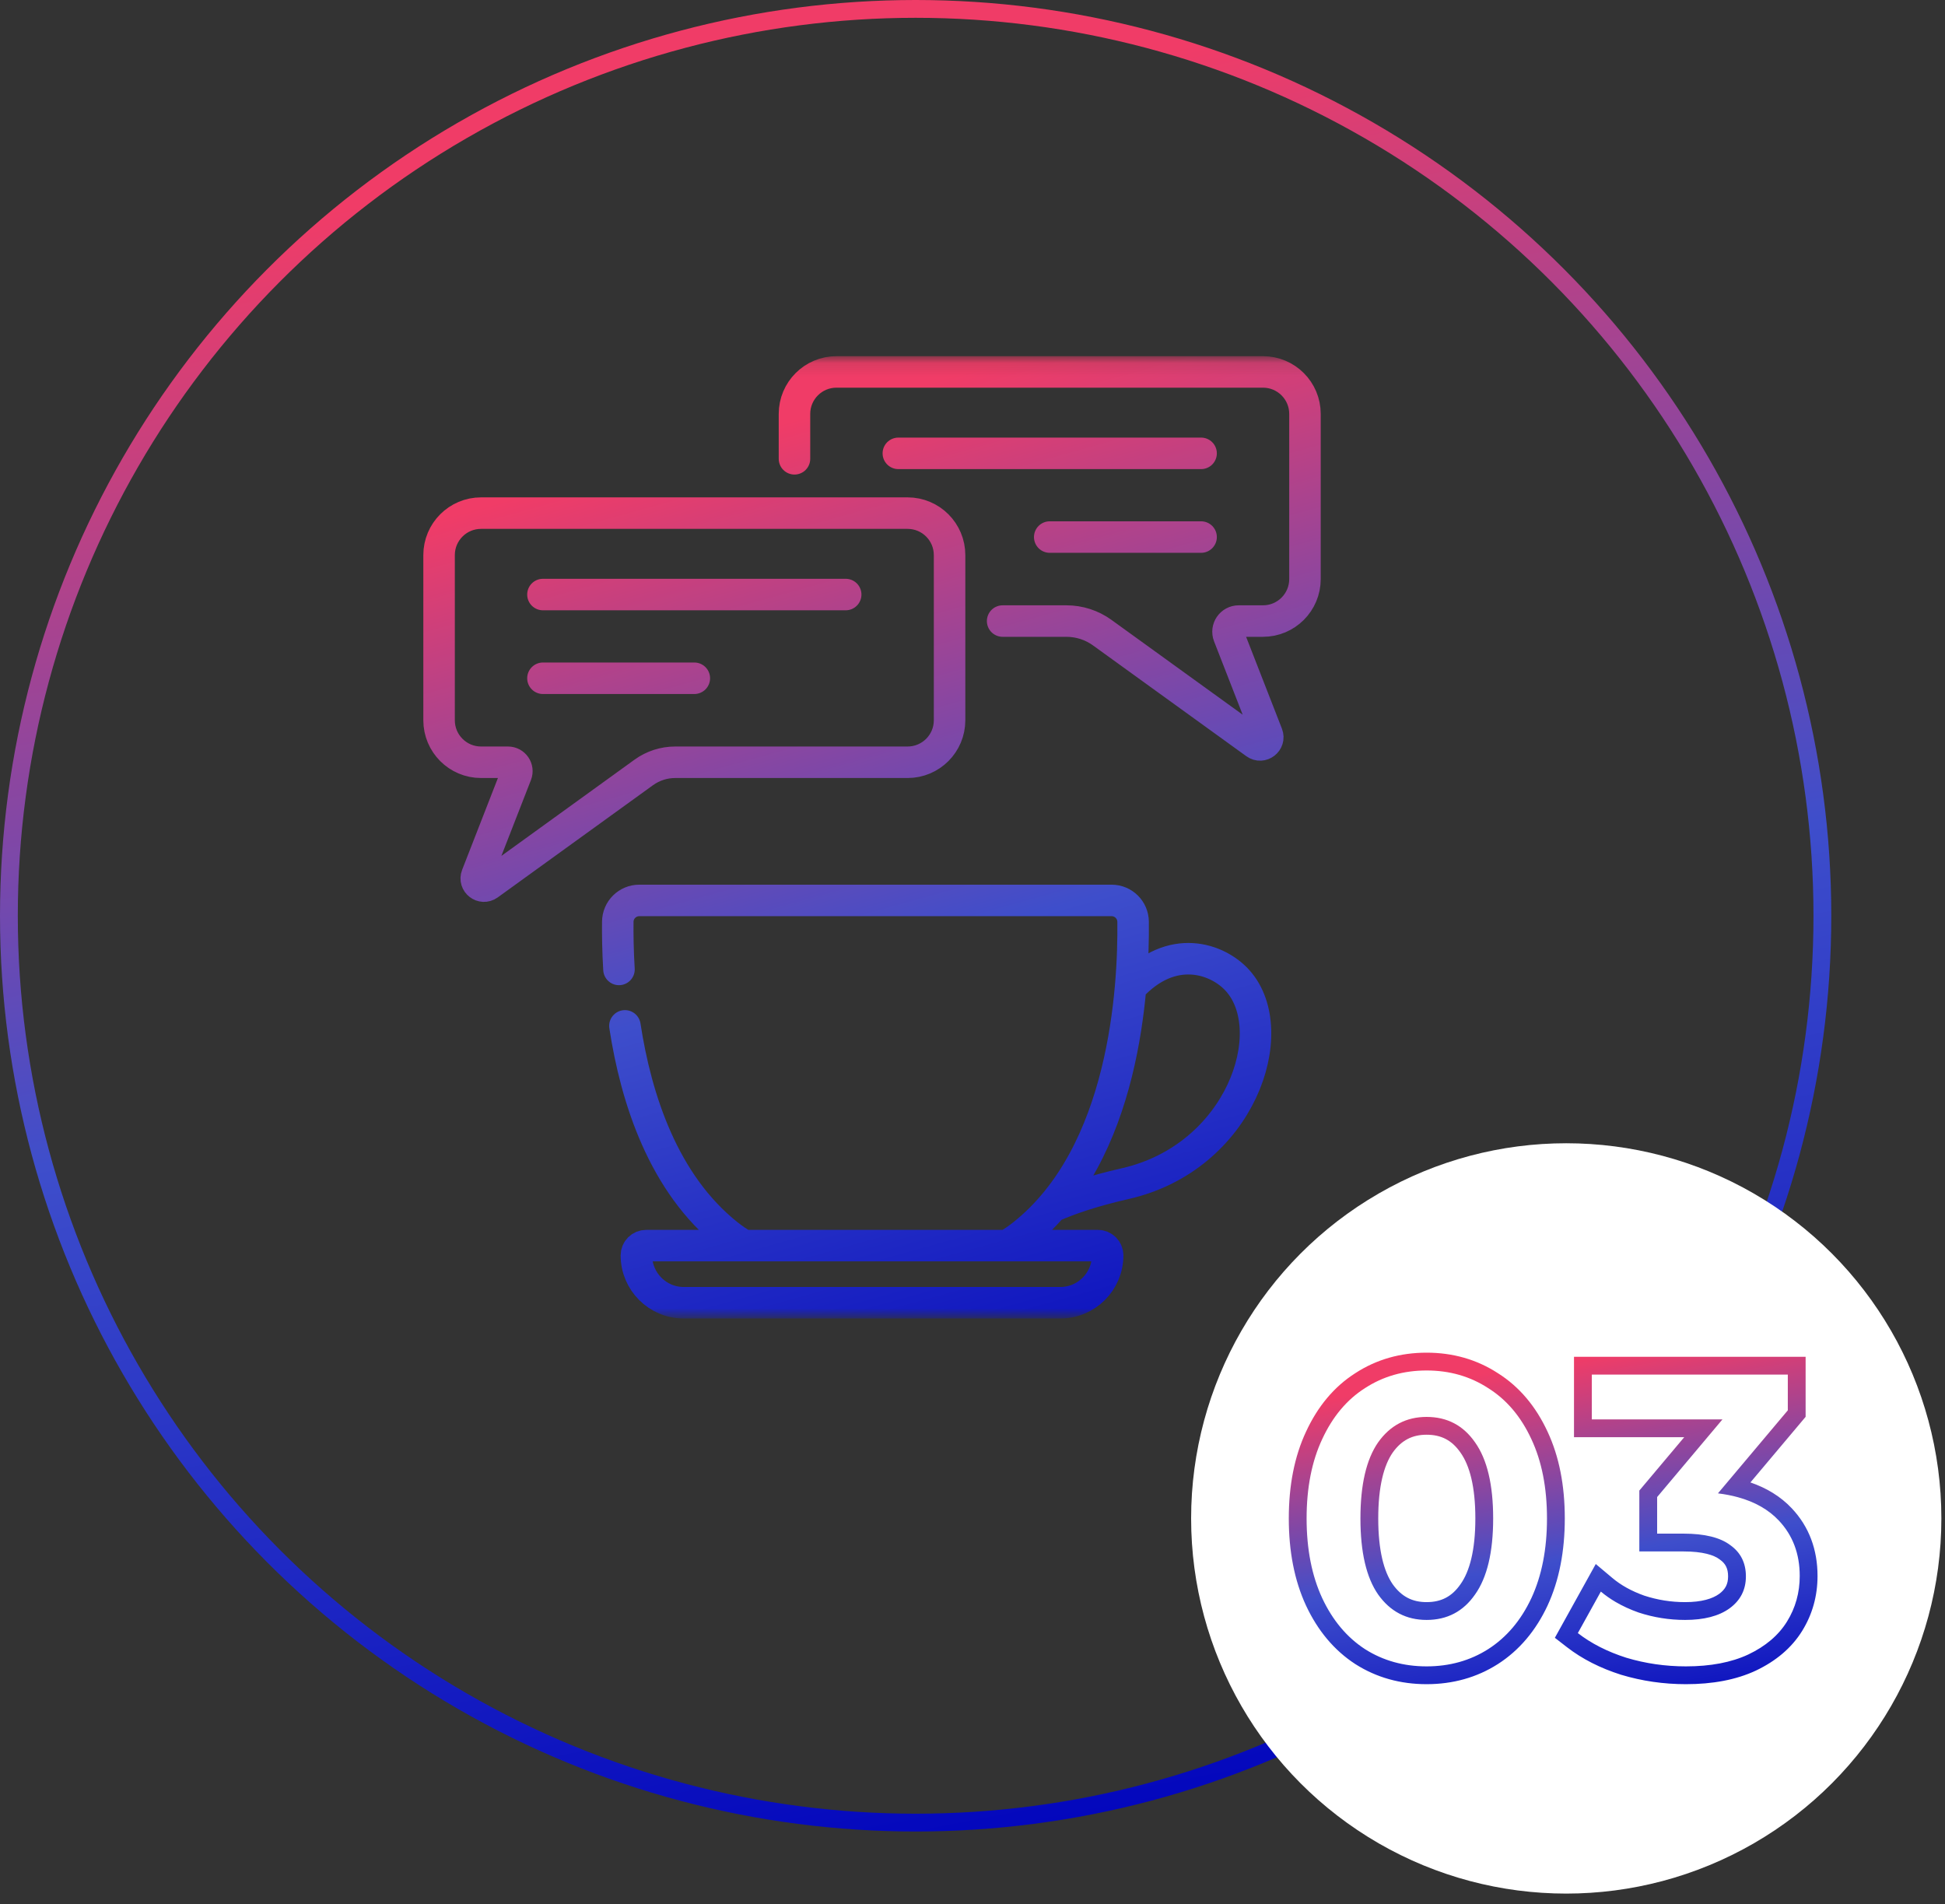
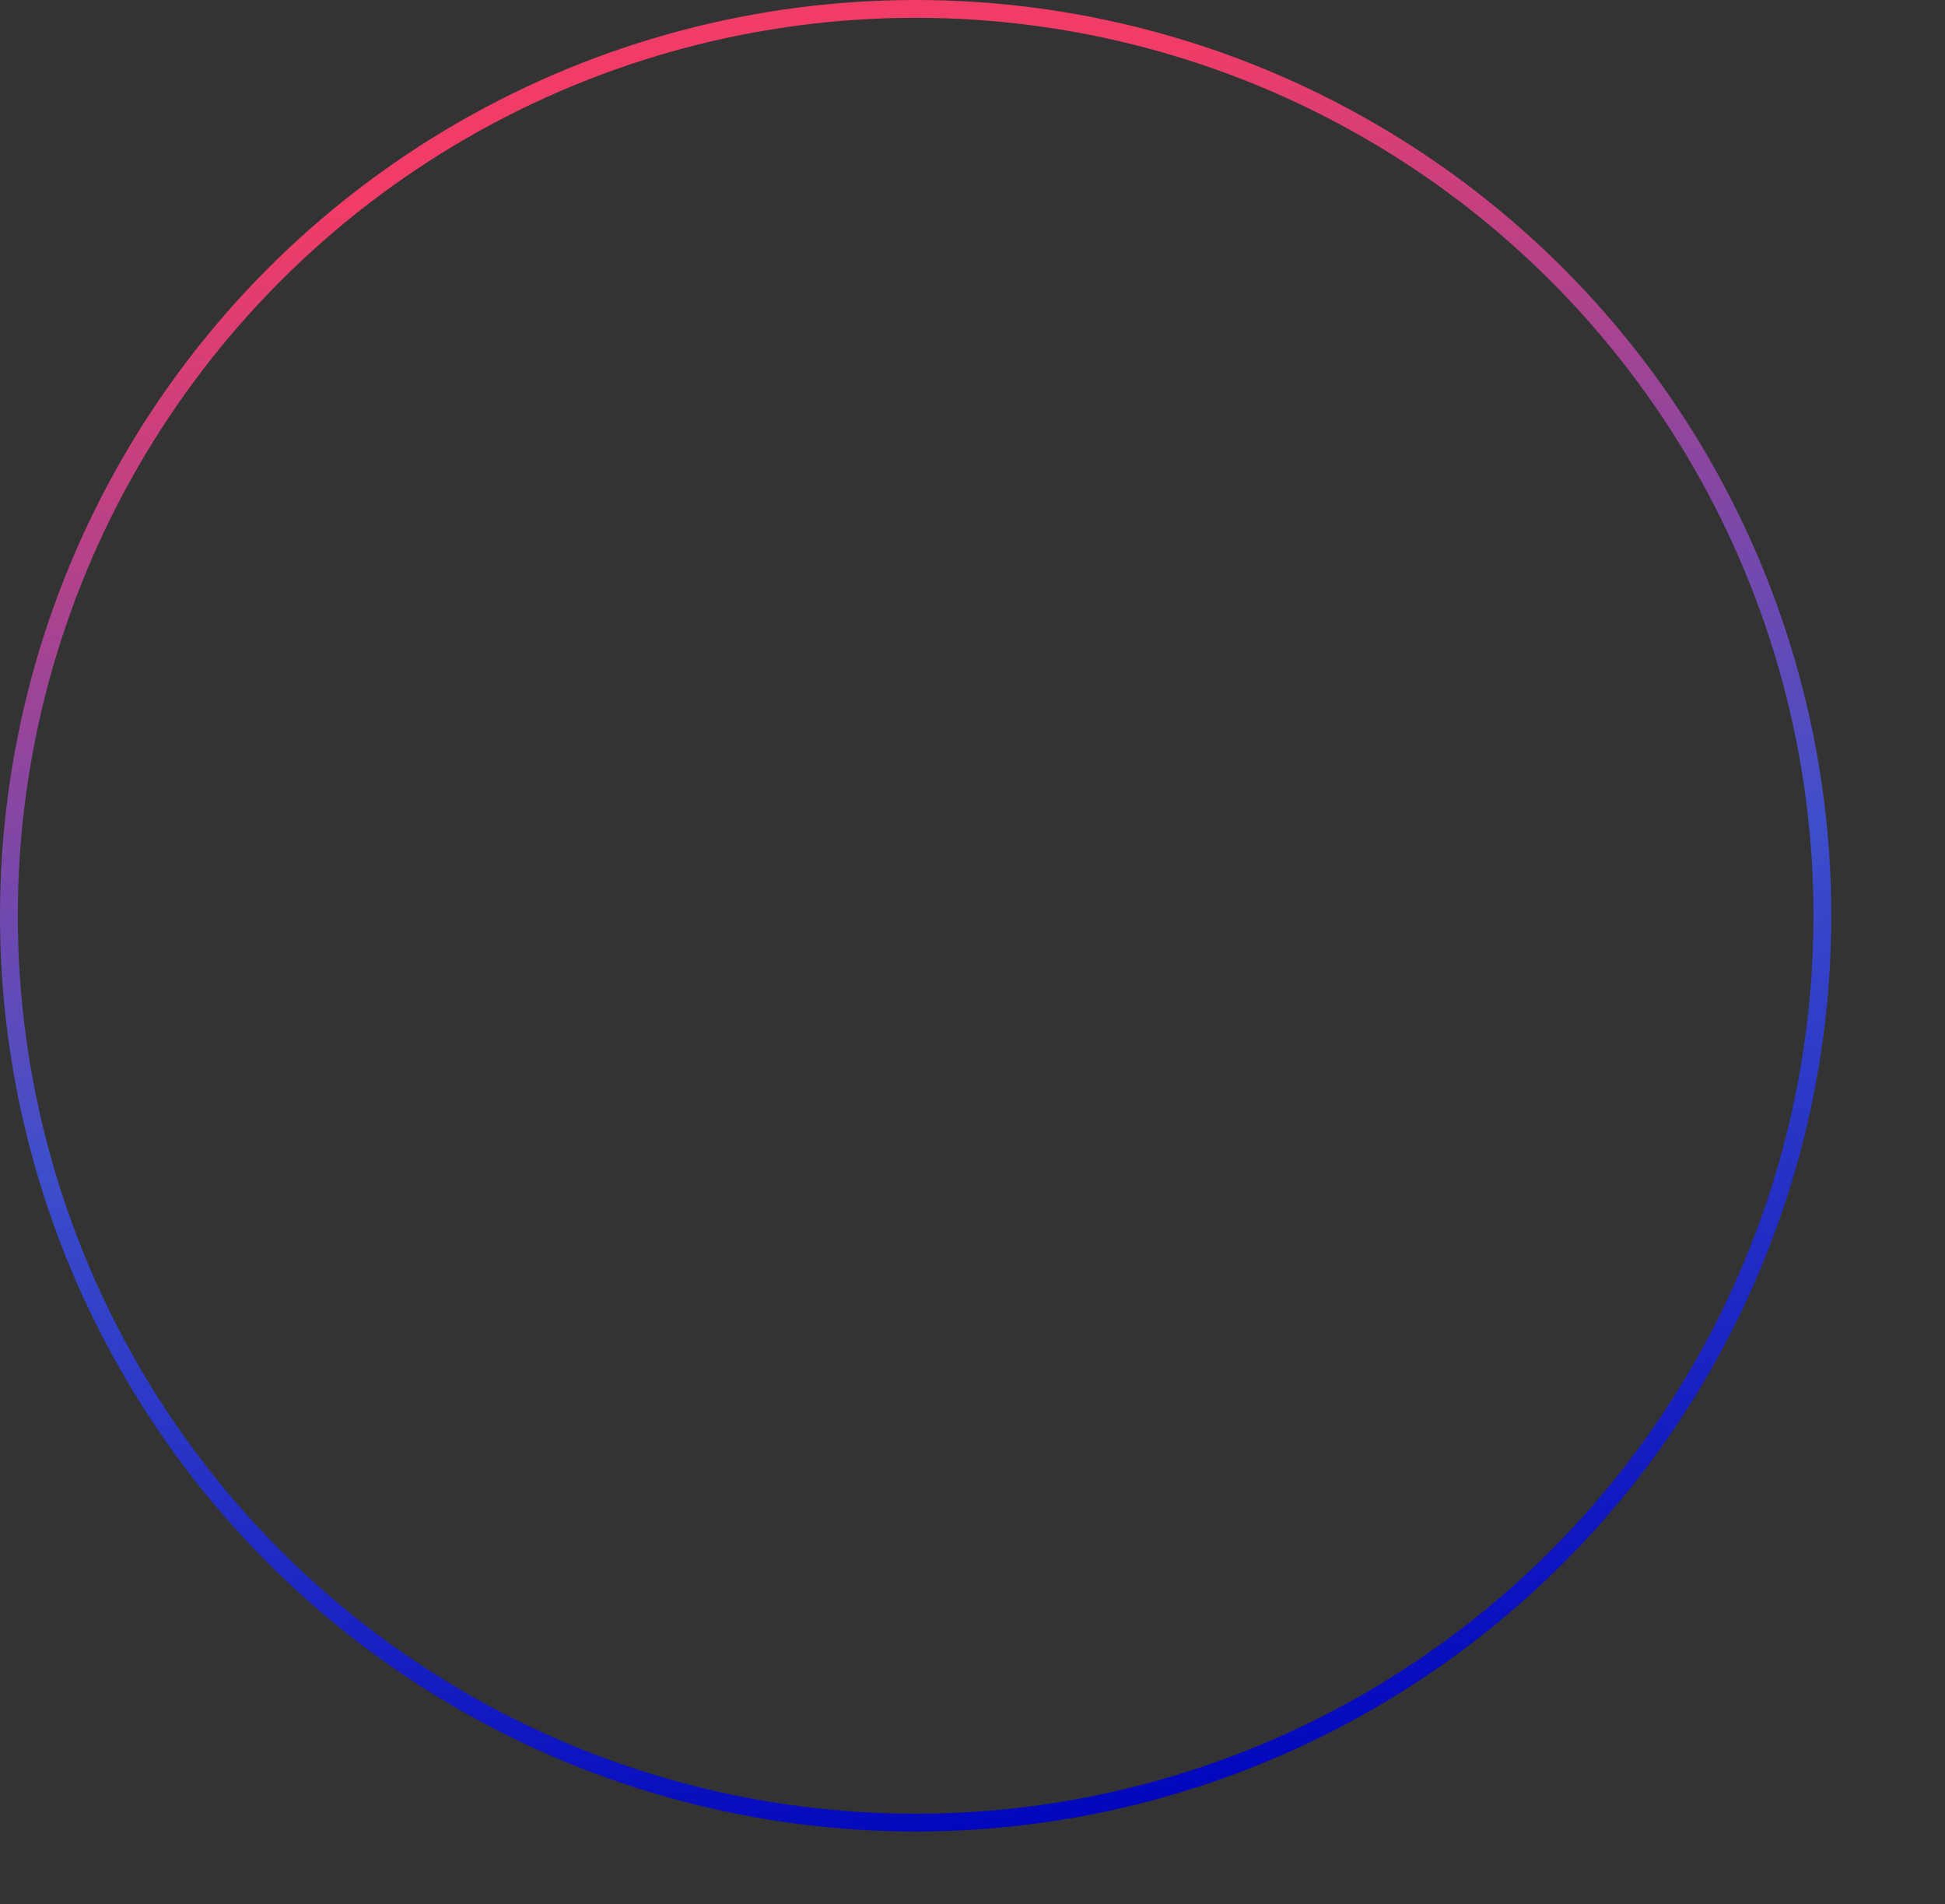
<svg xmlns="http://www.w3.org/2000/svg" width="142" height="139" viewBox="0 0 142 139" fill="none">
  <rect x="0" y="0" width="142" height="139" fill="#333333" stroke="none" />
  <circle cx="66.849" cy="66.849" r="66.199" stroke="url(#paint0_linear_31_133)" stroke-width="1.3" />
-   <circle cx="114.348" cy="110.843" r="27.387" fill="white" />
-   <path fill-rule="evenodd" clip-rule="evenodd" d="M98.942 121.472C97.393 120.463 96.203 119.023 95.355 117.215L95.352 117.209C94.496 115.362 94.092 113.227 94.092 110.843C94.092 108.46 94.496 106.333 95.354 104.503C96.2 102.677 97.391 101.232 98.948 100.24C100.492 99.235 102.24 98.743 104.152 98.743C106.062 98.743 107.809 99.235 109.352 100.237C110.929 101.229 112.131 102.673 112.98 104.503C113.838 106.333 114.242 108.46 114.242 110.843C114.242 113.227 113.837 115.362 112.981 117.209L112.979 117.215C112.128 119.028 110.925 120.469 109.354 121.477L109.35 121.479C107.806 122.462 106.06 122.943 104.152 122.943C102.244 122.943 100.498 122.462 98.954 121.479L98.942 121.472ZM111.802 105.053C111.042 103.413 109.992 102.173 108.652 101.333C107.332 100.473 105.832 100.043 104.152 100.043C102.472 100.043 100.972 100.473 99.652 101.333C98.332 102.173 97.292 103.413 96.532 105.053C95.772 106.673 95.392 108.603 95.392 110.843C95.392 113.083 95.772 115.023 96.532 116.663C97.292 118.283 98.332 119.523 99.652 120.383C100.972 121.223 102.472 121.643 104.152 121.643C105.832 121.643 107.332 121.223 108.652 120.383C109.992 119.523 111.042 118.283 111.802 116.663C112.562 115.023 112.942 113.083 112.942 110.843C112.942 108.603 112.562 106.673 111.802 105.053ZM106.632 115.64C107.286 114.718 107.712 113.186 107.712 110.843C107.712 108.5 107.286 106.967 106.632 106.045L106.624 106.034C106.005 105.141 105.223 104.733 104.152 104.733C103.109 104.733 102.319 105.136 101.676 106.039C101.037 106.964 100.622 108.5 100.622 110.843C100.622 113.185 101.037 114.721 101.676 115.646C102.319 116.55 103.109 116.953 104.152 116.953C105.223 116.953 106.005 116.544 106.624 115.652L106.632 115.64ZM100.612 116.393C99.752 115.153 99.322 113.303 99.322 110.843C99.322 108.383 99.752 106.533 100.612 105.293C101.492 104.053 102.672 103.433 104.152 103.433C105.652 103.433 106.832 104.053 107.692 105.293C108.572 106.533 109.012 108.383 109.012 110.843C109.012 113.303 108.572 115.153 107.692 116.393C106.832 117.633 105.652 118.253 104.152 118.253C102.672 118.253 101.492 117.633 100.612 116.393ZM117.943 116.936C118.455 117.237 119.019 117.496 119.634 117.713C120.734 118.073 121.864 118.253 123.024 118.253C124.404 118.253 125.484 117.973 126.264 117.413C127.064 116.833 127.464 116.053 127.464 115.073C127.464 114.093 127.084 113.333 126.324 112.793C125.584 112.233 124.444 111.953 122.904 111.953H120.984V109.283L125.754 103.613H116.214V100.343H130.524V102.953L125.424 109.013C125.944 109.077 126.431 109.171 126.885 109.296C128.125 109.637 129.118 110.202 129.864 110.993C130.884 112.073 131.394 113.423 131.394 115.043C131.394 116.263 131.084 117.373 130.464 118.373C129.844 119.373 128.904 120.173 127.644 120.773C126.404 121.353 124.884 121.643 123.084 121.643C121.584 121.643 120.134 121.433 118.734 121.013C117.354 120.573 116.174 119.973 115.194 119.213L116.874 116.183C117.201 116.458 117.557 116.709 117.943 116.936ZM127.794 108.216C128.976 108.621 129.995 109.238 130.809 110.1C132.079 111.444 132.694 113.124 132.694 115.043C132.694 116.495 132.322 117.844 131.569 119.058C130.795 120.306 129.646 121.259 128.203 121.946L128.195 121.95C126.737 122.632 125.017 122.943 123.084 122.943C121.461 122.943 119.885 122.715 118.361 122.258L118.35 122.255L118.339 122.251C116.838 121.773 115.517 121.108 114.398 120.24L113.517 119.557L116.503 114.171L117.712 115.188C118.332 115.71 119.104 116.147 120.052 116.482C121.017 116.796 122.006 116.953 123.024 116.953C124.245 116.953 125.022 116.703 125.504 116.358C125.968 116.021 126.164 115.631 126.164 115.073C126.164 114.488 125.968 114.134 125.571 113.852L125.555 113.841L125.54 113.829C125.132 113.52 124.332 113.253 122.904 113.253H119.684V108.809L122.962 104.913H114.914V99.043H131.824V103.427L127.794 108.216Z" fill="url(#paint1_linear_31_133)" />
  <mask id="mask0_31_133" style="mask-type:luminance" maskUnits="userSpaceOnUse" x="28" y="26" width="71" height="71">
-     <path d="M28.664 26.124H98.664V96.124H28.664V26.124Z" fill="white" />
-   </mask>
+     </mask>
  <g mask="url(#mask0_31_133)">
-     <path d="M82.54 72.083C85.553 68.798 88.904 69.964 90.357 71.583C93.672 75.276 90.582 84.493 82.133 86.408C79.8 86.937 78.076 87.528 76.808 88.09M87.689 33.094H65.586M87.689 39.205H76.638M39.639 43.401H61.742M39.639 49.512H50.691M73.2 45.337H77.859C78.796 45.337 79.71 45.632 80.469 46.181L91.664 54.27C92.119 54.599 92.722 54.132 92.519 53.609L89.708 46.402C89.508 45.889 89.886 45.337 90.436 45.337H92.208C93.901 45.337 95.273 43.965 95.273 42.272V30.214C95.273 28.522 93.901 27.15 92.208 27.15H61.067C59.375 27.15 58.003 28.522 58.003 30.214V33.492M45.624 74.887C46.433 80.179 48.423 86.397 53.158 90.145C53.523 90.433 53.909 90.695 54.311 90.928M73.517 90.928C73.919 90.695 74.304 90.433 74.669 90.145C82.149 84.225 82.778 72.147 82.725 67.284C82.716 66.423 82.016 65.731 81.156 65.731H46.672C45.811 65.731 45.112 66.423 45.103 67.284C45.093 68.213 45.108 69.405 45.19 70.767M66.261 37.457H35.12C33.428 37.457 32.056 38.829 32.056 40.521V52.579C32.056 54.272 33.428 55.644 35.12 55.644H37.087C37.543 55.644 37.856 56.102 37.691 56.527L34.81 63.916C34.606 64.44 35.209 64.907 35.665 64.578L46.999 56.387C47.667 55.904 48.472 55.644 49.297 55.644H66.261C67.954 55.644 69.326 54.272 69.326 52.579V40.521C69.326 38.829 67.954 37.457 66.261 37.457ZM77.408 95.099H49.92C48.01 95.099 46.462 93.55 46.462 91.641C46.462 91.452 46.537 91.271 46.67 91.137C46.804 91.004 46.985 90.928 47.174 90.928H80.154C80.248 90.928 80.341 90.947 80.427 90.983C80.513 91.019 80.592 91.071 80.658 91.137C80.724 91.203 80.777 91.282 80.812 91.368C80.848 91.454 80.867 91.547 80.867 91.641C80.867 93.55 79.318 95.099 77.408 95.099Z" stroke="url(#paint2_linear_31_133)" stroke-width="2.3" stroke-miterlimit="10" stroke-linecap="round" stroke-linejoin="round" />
-   </g>
+     </g>
  <defs>
    <linearGradient id="paint0_linear_31_133" x1="15.928" y1="17" x2="40.36" y2="143.568" gradientUnits="userSpaceOnUse">
      <stop stop-color="#F03C67" />
      <stop offset="0.5" stop-color="#3E4ECB" />
      <stop offset="1" stop-color="#0003BC" />
    </linearGradient>
    <linearGradient id="paint1_linear_31_133" x1="98.691" y1="101.82" x2="103.301" y2="130.222" gradientUnits="userSpaceOnUse">
      <stop stop-color="#F03C67" />
      <stop offset="0.5" stop-color="#3E4ECB" />
      <stop offset="1" stop-color="#0003BC" />
    </linearGradient>
    <linearGradient id="paint2_linear_31_133" x1="39.587" y1="35.789" x2="60.729" y2="111.754" gradientUnits="userSpaceOnUse">
      <stop stop-color="#F03C67" />
      <stop offset="0.5" stop-color="#3E4ECB" />
      <stop offset="1" stop-color="#0003BC" />
    </linearGradient>
  </defs>
</svg>